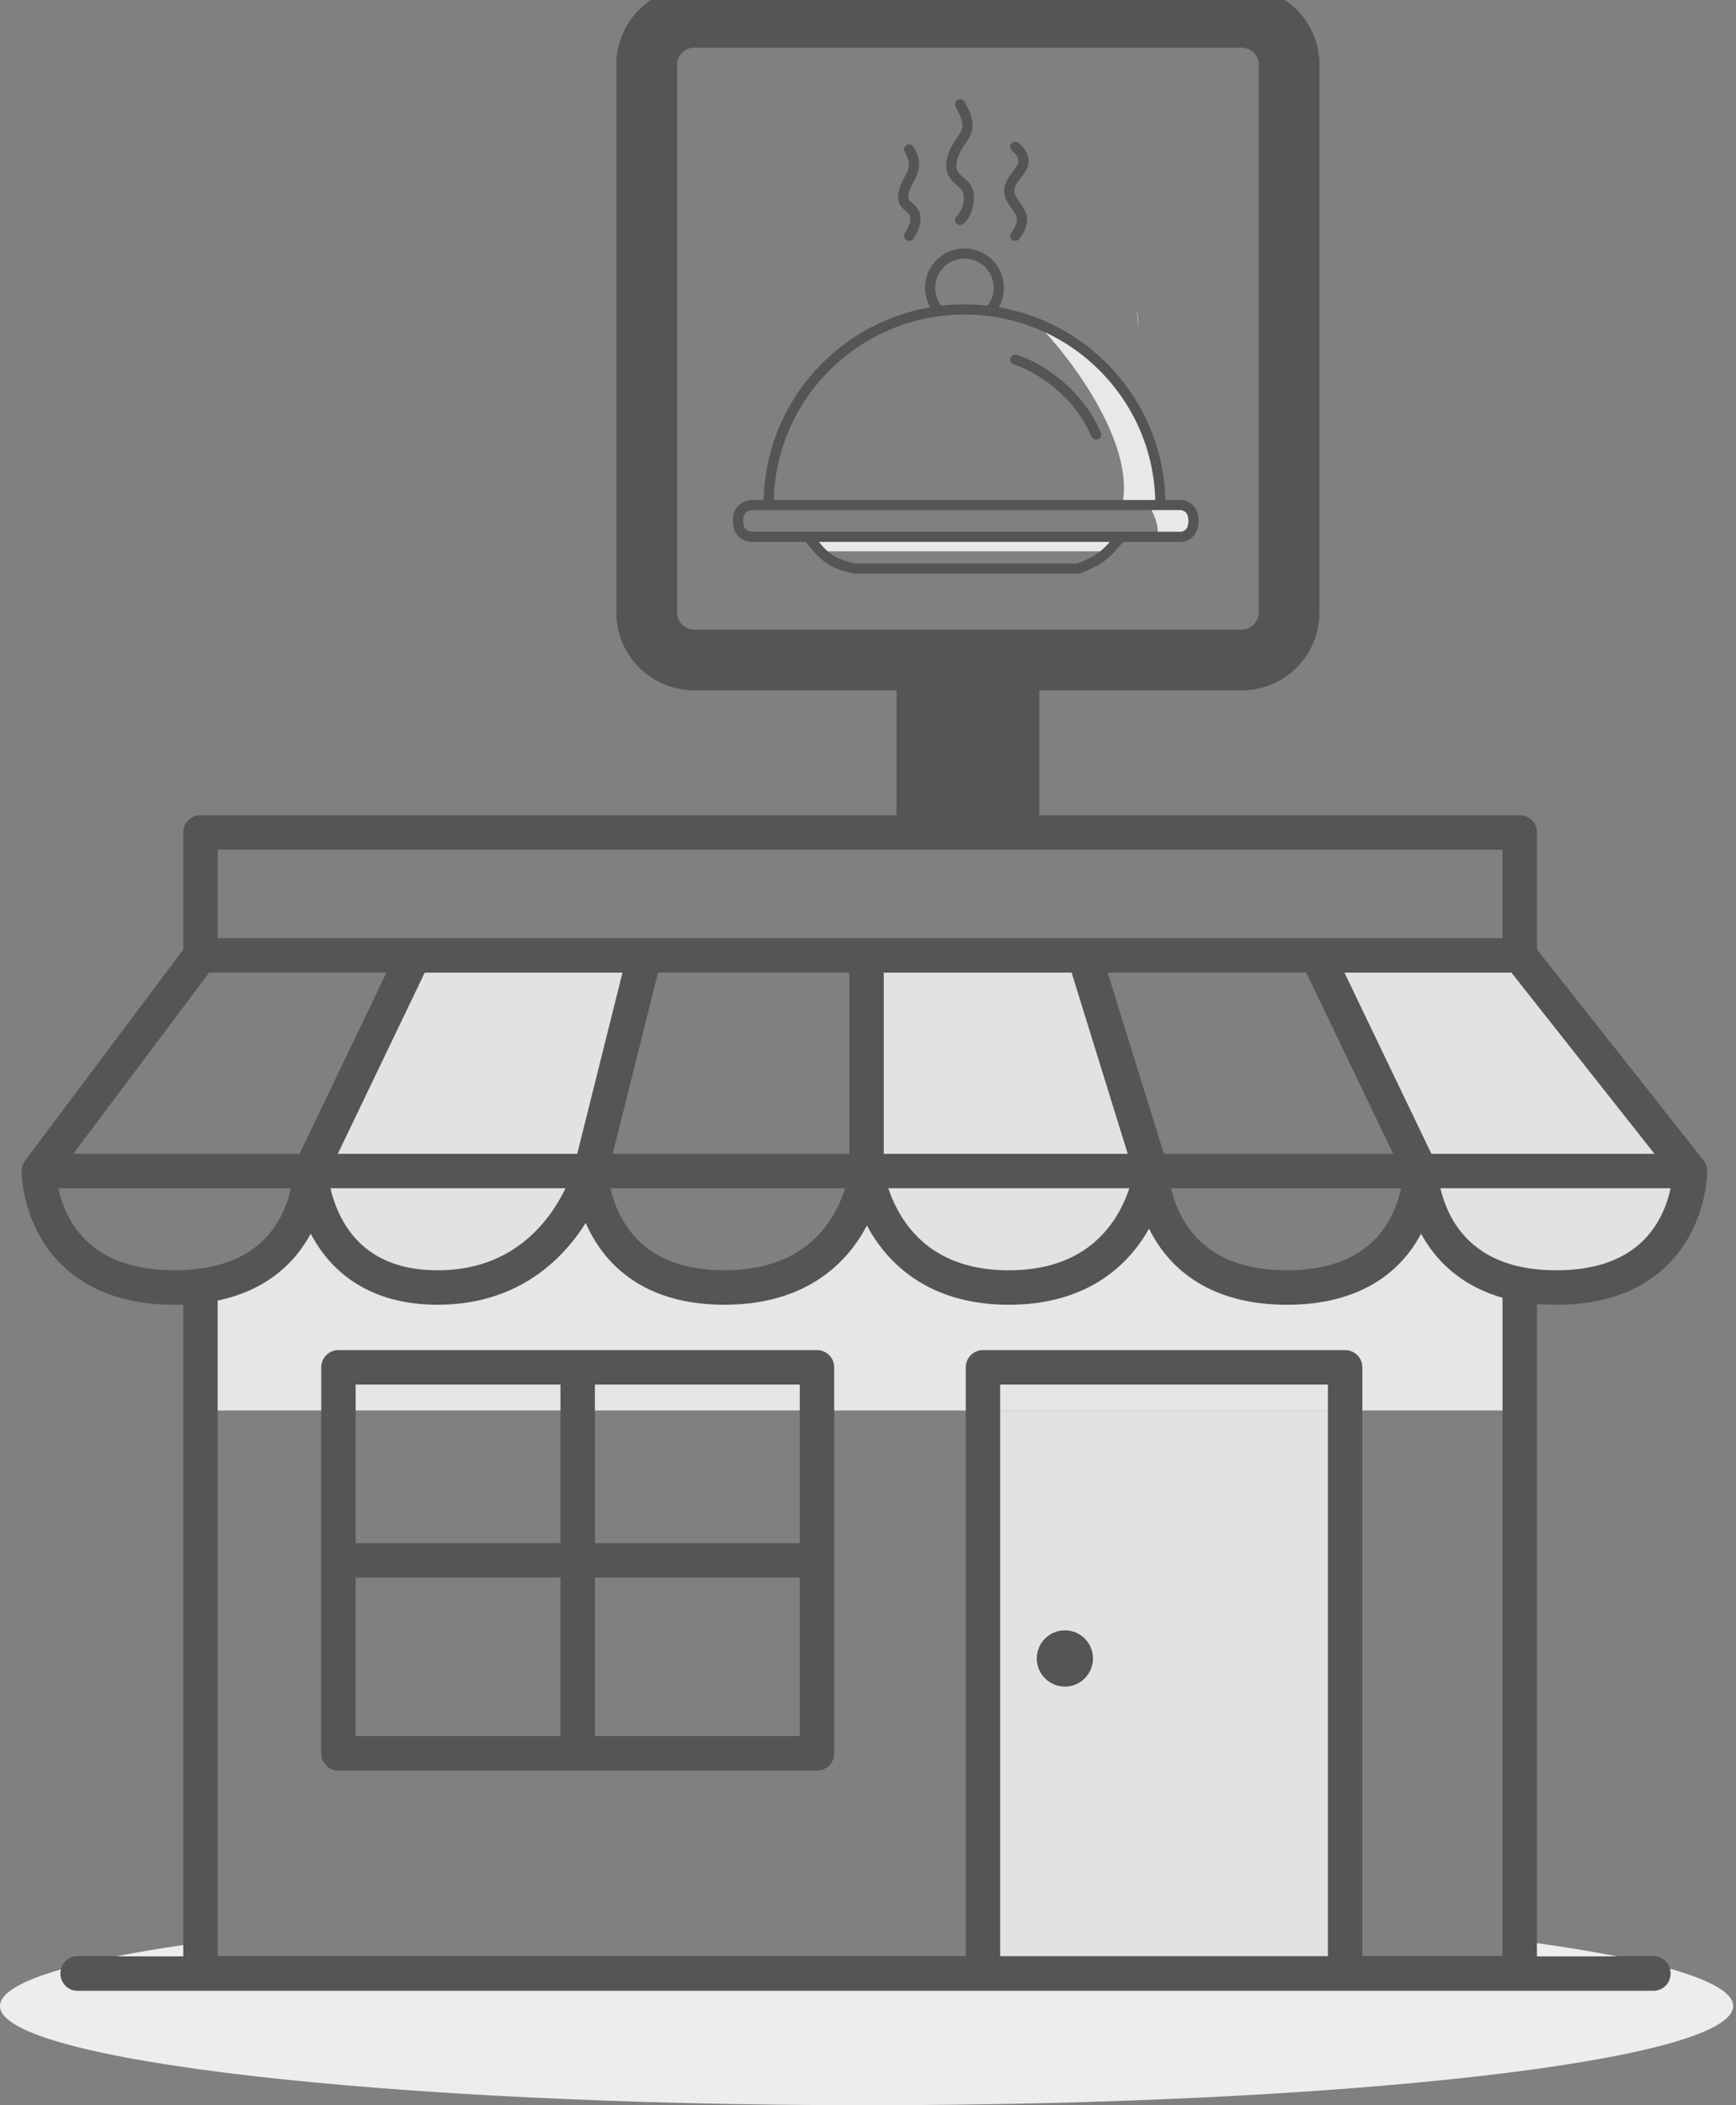
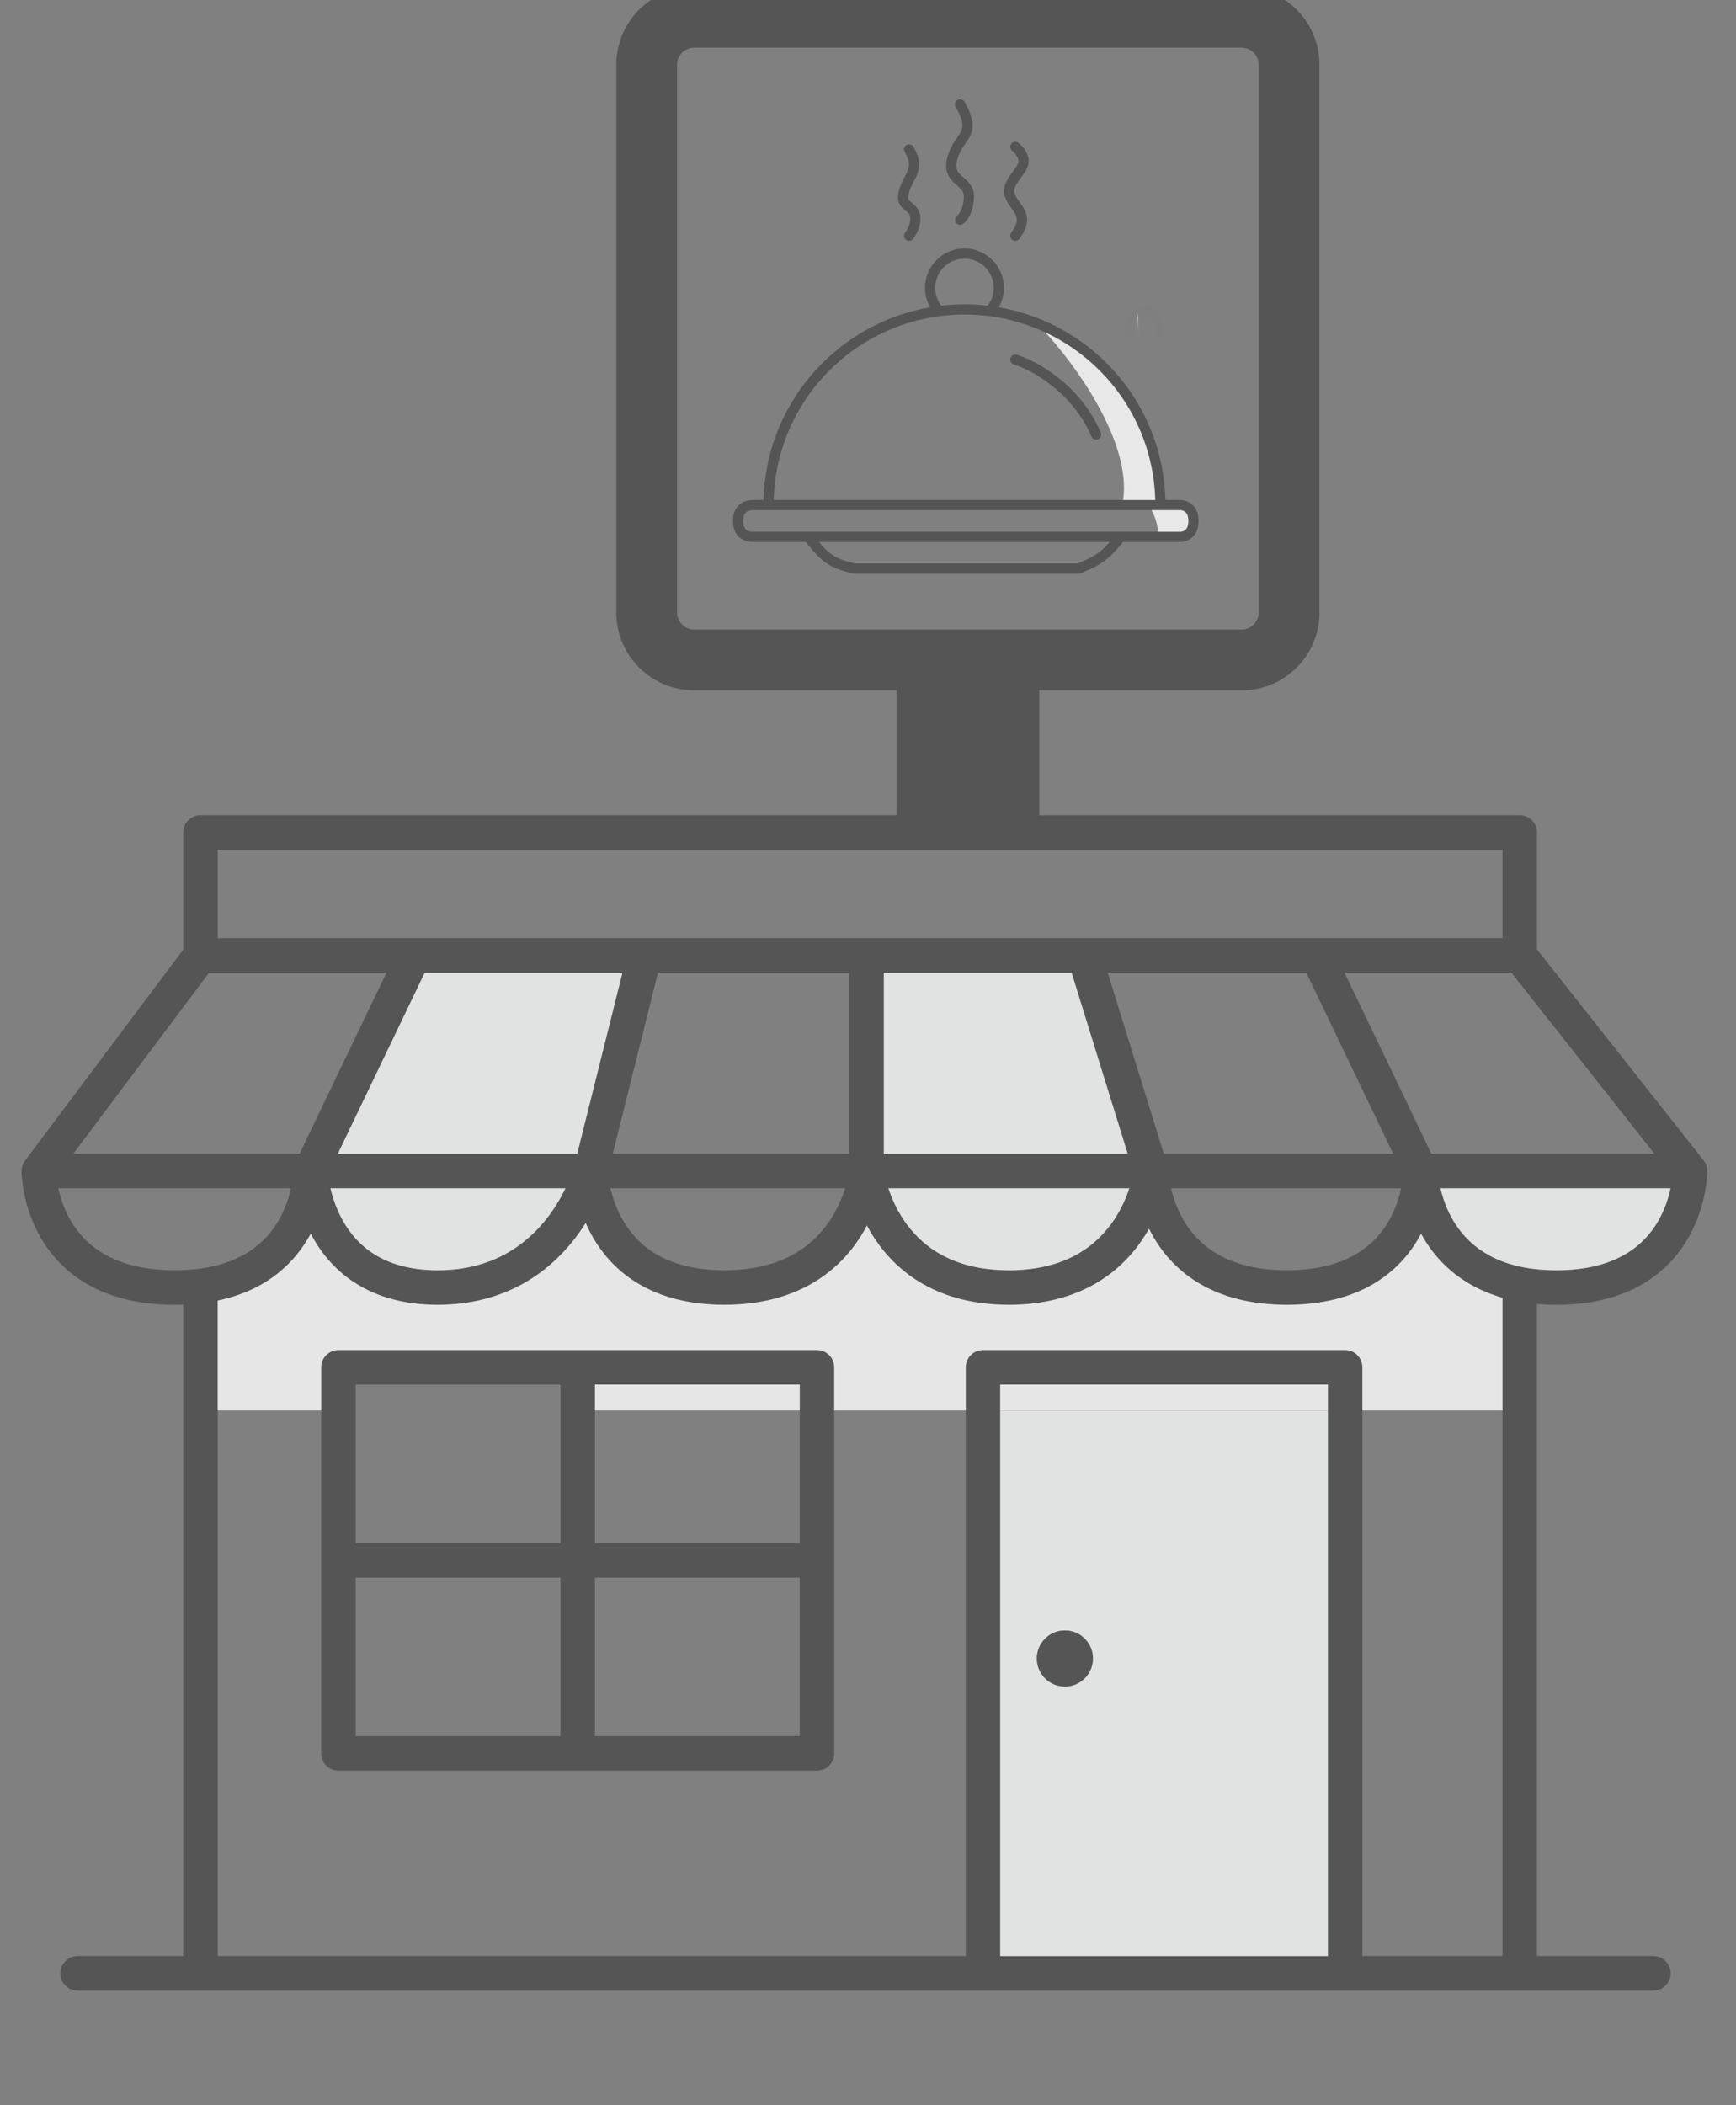
<svg xmlns="http://www.w3.org/2000/svg" preserveAspectRatio="none" width="100%" height="100%" overflow="visible" style="display: block;" viewBox="0 0 66 80" fill="none">
  <rect x="0" y="0" width="66" height="80" fill="#808080" stroke="none" />
  <g id="Group 8">
    <g id="Vector 62 (Stroke)">
      <path fill-rule="evenodd" clip-rule="evenodd" d="M58.434 31.634C58.434 31.272 58.14 30.979 57.778 30.979H7.622C7.26 30.979 6.966 31.272 6.966 31.634V36.087L0.951 44.108C0.866 44.221 0.82 44.36 0.82 44.502V44.511C0.82 44.513 0.82 44.516 0.82 44.519C0.82 44.521 0.82 44.524 0.82 44.526C0.82 44.539 0.821 44.556 0.821 44.577C0.823 44.618 0.826 44.675 0.832 44.746C0.844 44.887 0.867 45.084 0.912 45.318C1.003 45.783 1.185 46.411 1.554 47.044C2.318 48.354 3.826 49.583 6.638 49.583C6.75 49.583 6.859 49.58 6.966 49.577V74.333H2.95C2.588 74.333 2.295 74.626 2.295 74.989C2.295 75.351 2.588 75.644 2.95 75.644H62.859C63.221 75.644 63.515 75.351 63.515 74.989C63.515 74.626 63.221 74.333 62.859 74.333H58.434V49.551C58.67 49.572 58.915 49.583 59.171 49.583C61.948 49.583 63.434 48.349 64.186 47.041C64.549 46.408 64.728 45.781 64.817 45.316C64.862 45.083 64.884 44.886 64.896 44.745C64.902 44.675 64.905 44.617 64.906 44.576C64.907 44.556 64.908 44.539 64.908 44.526C64.908 44.52 64.908 44.515 64.908 44.511V44.501C64.908 44.354 64.858 44.211 64.767 44.095L58.434 36.078V31.634ZM21.813 47.12C21.985 46.902 22.135 46.684 22.267 46.474C22.348 46.661 22.443 46.852 22.555 47.044C23.314 48.346 24.797 49.583 27.537 49.583C30.272 49.583 31.824 48.352 32.664 47.074C32.775 46.906 32.872 46.737 32.959 46.572C33.047 46.738 33.147 46.908 33.261 47.078C34.108 48.349 35.657 49.583 38.355 49.583C41.053 49.583 42.601 48.349 43.449 47.078C43.535 46.949 43.612 46.821 43.684 46.694C43.742 46.811 43.806 46.93 43.876 47.048C44.648 48.351 46.151 49.583 48.927 49.583C51.704 49.583 53.19 48.349 53.941 47.041C53.971 46.989 54 46.936 54.027 46.885C54.556 47.855 55.497 48.853 57.122 49.317V53.599V74.333H51.795V53.599V51.959C51.795 51.597 51.502 51.304 51.14 51.304H37.371C37.009 51.304 36.716 51.597 36.716 51.959V53.599V74.333H8.277V53.599V49.423C10.179 49.027 11.242 47.948 11.813 46.882C11.84 46.934 11.867 46.985 11.897 47.036C12.625 48.327 14.04 49.583 16.637 49.583C19.215 49.583 20.847 48.348 21.813 47.12ZM50.484 74.333H38.027V53.599V52.615H50.484V53.599V74.333ZM31.716 51.959C31.716 51.597 31.423 51.304 31.061 51.304H12.867C12.505 51.304 12.211 51.597 12.211 51.959V53.599V66.629C12.211 66.991 12.505 67.285 12.867 67.285H31.061C31.423 67.285 31.716 66.991 31.716 66.629V53.599V51.959ZM30.405 65.974H22.619V59.95H30.405V65.974ZM21.308 65.974H13.523V59.95H21.308V65.974ZM30.405 58.639H22.619V53.599V52.615H30.405V53.599V58.639ZM21.308 58.639H13.523V53.599V52.615H21.308V53.599V58.639ZM2.687 46.384C2.433 45.949 2.294 45.508 2.218 45.157H11.059C10.994 45.456 10.884 45.82 10.695 46.191C10.26 47.045 9.392 47.986 7.54 48.218C7.264 48.252 6.964 48.271 6.638 48.271C4.288 48.271 3.214 47.287 2.687 46.384ZM55.093 46.093C54.93 45.756 54.828 45.429 54.764 45.157H63.511C63.436 45.51 63.299 45.951 63.049 46.388C62.53 47.292 61.476 48.271 59.171 48.271C58.696 48.271 58.276 48.23 57.904 48.157C56.288 47.841 55.499 46.925 55.093 46.093ZM13.038 46.392C12.791 45.955 12.648 45.512 12.564 45.157H21.498C21.334 45.498 21.101 45.904 20.783 46.309C20.008 47.293 18.73 48.271 16.637 48.271C14.562 48.271 13.559 47.314 13.038 46.392ZM23.688 46.384C23.434 45.949 23.291 45.509 23.21 45.157H32.13C32.022 45.504 31.846 45.931 31.568 46.354C30.953 47.289 29.8 48.271 27.537 48.271C25.277 48.271 24.219 47.295 23.688 46.384ZM34.352 46.35C34.071 45.929 33.89 45.504 33.775 45.157H42.934C42.82 45.504 42.639 45.929 42.358 46.35C41.73 47.292 40.574 48.271 38.355 48.271C36.136 48.271 34.98 47.292 34.352 46.35ZM45.004 46.38C44.747 45.947 44.602 45.508 44.52 45.157H53.267C53.192 45.51 53.055 45.951 52.804 46.388C52.286 47.292 51.231 48.271 48.927 48.271C46.621 48.271 45.543 47.29 45.004 46.38ZM62.899 43.846H54.421L51.116 36.962H57.461L62.899 43.846ZM52.966 43.846H44.247L42.113 36.962H49.662L52.966 43.846ZM42.874 43.846H33.601V36.962H40.74L42.874 43.846ZM32.29 43.846H23.295L25.016 36.962H32.29V43.846ZM21.944 43.846H12.844L16.148 36.962H23.665L21.944 43.846ZM11.389 43.846H2.787L7.95 36.962H14.693L11.389 43.846ZM57.122 35.65H8.277V32.29H57.122V35.65Z" fill="#555555" />
      <path fill-rule="evenodd" clip-rule="evenodd" d="M21.944 43.846H12.844L16.148 36.962H23.665L21.944 43.846Z" fill="#E1E2E2" />
      <path fill-rule="evenodd" clip-rule="evenodd" d="M13.038 46.392C12.791 45.955 12.648 45.512 12.564 45.157H21.498C21.334 45.498 21.101 45.904 20.783 46.309C20.008 47.293 18.73 48.271 16.637 48.271C14.562 48.271 13.559 47.314 13.038 46.392Z" fill="#E1E2E2" />
      <path fill-rule="evenodd" clip-rule="evenodd" d="M42.874 43.846H33.601V36.962H40.74L42.874 43.846Z" fill="#E1E2E2" />
      <path fill-rule="evenodd" clip-rule="evenodd" d="M34.352 46.35C34.071 45.929 33.89 45.504 33.775 45.157H42.934C42.82 45.504 42.639 45.929 42.358 46.35C41.73 47.292 40.574 48.271 38.355 48.271C36.136 48.271 34.98 47.292 34.352 46.35Z" fill="#E1E2E2" />
-       <path fill-rule="evenodd" clip-rule="evenodd" d="M62.899 43.846H54.421L51.116 36.962H57.461L62.899 43.846Z" fill="#E1E2E2" />
      <path fill-rule="evenodd" clip-rule="evenodd" d="M55.093 46.093C54.93 45.756 54.828 45.429 54.764 45.157H63.511C63.436 45.51 63.299 45.951 63.049 46.388C62.53 47.292 61.476 48.271 59.171 48.271C58.696 48.271 58.276 48.23 57.904 48.157C56.288 47.841 55.499 46.925 55.093 46.093Z" fill="#E1E2E2" />
      <path fill-rule="evenodd" clip-rule="evenodd" d="M21.813 47.12C21.985 46.902 22.135 46.684 22.267 46.474C22.348 46.661 22.443 46.852 22.555 47.044C23.314 48.346 24.797 49.583 27.537 49.583C30.272 49.583 31.824 48.352 32.664 47.074C32.775 46.906 32.872 46.737 32.959 46.572C33.047 46.738 33.147 46.908 33.261 47.078C34.108 48.349 35.657 49.583 38.355 49.583C41.053 49.583 42.601 48.349 43.449 47.078C43.535 46.949 43.612 46.821 43.684 46.694C43.742 46.811 43.806 46.93 43.876 47.048C44.648 48.351 46.151 49.583 48.927 49.583C51.704 49.583 53.19 48.349 53.941 47.041C53.971 46.989 54 46.936 54.027 46.885C54.556 47.855 55.497 48.853 57.122 49.317V53.599H51.795V51.959C51.795 51.597 51.502 51.304 51.14 51.304H37.371C37.009 51.304 36.716 51.597 36.716 51.959V53.599H31.716V51.959C31.716 51.597 31.423 51.304 31.061 51.304H12.867C12.505 51.304 12.211 51.597 12.211 51.959V53.599H8.277V49.423C10.179 49.027 11.242 47.948 11.813 46.882C11.84 46.934 11.867 46.985 11.897 47.036C12.625 48.327 14.04 49.583 16.637 49.583C19.215 49.583 20.847 48.348 21.813 47.12Z" fill="#E6E6E6" />
      <path fill-rule="evenodd" clip-rule="evenodd" d="M30.405 52.615V53.599H22.619V52.615H30.405Z" fill="#E6E6E6" />
-       <path fill-rule="evenodd" clip-rule="evenodd" d="M21.308 52.615V53.599H13.523V52.615H21.308Z" fill="#E6E6E6" />
      <path fill-rule="evenodd" clip-rule="evenodd" d="M50.484 52.615V53.599H38.027V52.615H50.484Z" fill="#E6E6E6" />
-       <path fill-rule="evenodd" clip-rule="evenodd" d="M6.966 74.345V73.912C6.029 74.049 5.174 74.194 4.408 74.345H6.966ZM2.315 74.839C0.821 75.27 0 75.739 0 76.23C0 78.312 14.75 80 32.946 80C51.141 80 65.892 78.312 65.892 76.23C65.892 75.729 65.038 75.251 63.488 74.814C63.505 74.873 63.515 74.936 63.515 75.001C63.515 75.363 63.221 75.656 62.859 75.656H2.95C2.588 75.656 2.295 75.363 2.295 75.001C2.295 74.945 2.302 74.891 2.315 74.839ZM61.484 74.345C60.586 74.168 59.565 73.999 58.434 73.841V74.345H61.484Z" fill="#ECEEEE" />
      <path fill-rule="evenodd" clip-rule="evenodd" d="M38.027 74.333H50.484V53.599H38.027V74.333ZM40.486 64.089C41.074 64.089 41.551 63.612 41.551 63.023C41.551 62.435 41.074 61.958 40.486 61.958C39.897 61.958 39.42 62.435 39.42 63.023C39.42 63.612 39.897 64.089 40.486 64.089Z" fill="#E1E2E2" />
      <path d="M40.486 64.089C41.074 64.089 41.551 63.612 41.551 63.023C41.551 62.435 41.074 61.958 40.486 61.958C39.897 61.958 39.42 62.435 39.42 63.023C39.42 63.612 39.897 64.089 40.486 64.089Z" fill="#555555" />
    </g>
    <g id="Union">
      <path d="M47.27 0.001C48.598 0.035 49.664 1.122 49.664 2.459V23.339C49.631 24.646 48.577 25.7 47.27 25.733H39.011V31.471H34.585V25.733H26.39C25.053 25.733 23.965 24.667 23.932 23.339L23.931 23.275V2.459C23.931 1.101 25.032 1.98e-08 26.39 0H47.206L47.27 0.001ZM26.39 1.312C25.756 1.312 25.242 1.825 25.242 2.459V23.275C25.242 23.909 25.756 24.423 26.39 24.423H47.206C47.84 24.423 48.353 23.909 48.354 23.275V2.459C48.354 1.825 47.84 1.312 47.206 1.312H26.39Z" fill="#555555" />
      <path d="M47.27 0.001C48.598 0.035 49.664 1.122 49.664 2.459V23.339C49.631 24.646 48.577 25.7 47.27 25.733H39.011V31.471H34.585V25.733H26.39C25.053 25.733 23.965 24.667 23.932 23.339L23.931 23.275V2.459C23.931 1.101 25.032 1.98e-08 26.39 0H47.206L47.27 0.001ZM26.39 1.312C25.756 1.312 25.242 1.825 25.242 2.459V23.275C25.242 23.909 25.756 24.423 26.39 24.423H47.206C47.84 24.423 48.353 23.909 48.354 23.275V2.459C48.354 1.825 47.84 1.312 47.206 1.312H26.39Z" stroke="#555555" />
    </g>
    <g id="Union_2">
      <path d="M38.417 13.61C38.448 13.508 38.557 13.45 38.659 13.482C39.406 13.71 41.068 14.614 41.851 16.438C41.893 16.536 41.848 16.65 41.749 16.692C41.651 16.734 41.538 16.688 41.495 16.59C40.77 14.9 39.217 14.056 38.545 13.851C38.443 13.819 38.386 13.711 38.417 13.61Z" fill="#555555" />
      <path fill-rule="evenodd" clip-rule="evenodd" d="M36.667 9.442C37.017 9.442 37.34 9.562 37.595 9.763C37.943 10.037 38.167 10.462 38.167 10.939C38.167 11.207 38.096 11.459 37.972 11.677C41.081 12.211 43.547 14.619 44.162 17.695C44.246 18.118 44.296 18.555 44.307 19H44.89V19.18C44.89 19.006 44.89 19 44.89 19H44.892C44.893 19 44.894 19 44.895 19C44.897 19 44.9 19 44.903 19.001C44.91 19.001 44.918 19.001 44.928 19.002C44.947 19.004 44.974 19.007 45.005 19.014C45.066 19.027 45.149 19.052 45.234 19.105C45.416 19.218 45.567 19.433 45.567 19.797C45.567 20.16 45.416 20.375 45.234 20.489C45.149 20.541 45.066 20.567 45.005 20.58C44.974 20.586 44.947 20.59 44.928 20.591C44.918 20.592 44.91 20.593 44.903 20.593C44.9 20.593 44.897 20.593 44.895 20.593C44.894 20.593 44.893 20.593 44.892 20.593H44.89C44.89 20.593 44.89 20.585 44.89 20.4L44.89 20.593H42.7C42.463 20.873 42.232 21.165 41.829 21.424C41.683 21.518 41.489 21.61 41.338 21.675C41.262 21.709 41.194 21.737 41.145 21.756C41.12 21.766 41.1 21.774 41.087 21.779C41.08 21.782 41.074 21.784 41.07 21.785C41.069 21.786 41.067 21.787 41.066 21.787C41.066 21.787 41.065 21.787 41.065 21.787L41.064 21.788C41.043 21.796 41.02 21.8 40.996 21.8H32.484C32.47 21.8 32.456 21.798 32.442 21.795L32.441 21.795C32.441 21.795 32.441 21.795 32.44 21.795C32.439 21.795 32.437 21.794 32.435 21.794C32.432 21.793 32.426 21.792 32.419 21.79C32.404 21.787 32.384 21.782 32.359 21.776C32.308 21.763 32.238 21.745 32.158 21.722C32.003 21.678 31.8 21.612 31.645 21.532C31.154 21.279 30.894 20.907 30.634 20.593H28.617C28.615 20.593 28.614 20.593 28.612 20.593C28.605 20.594 28.596 20.594 28.586 20.593C28.565 20.593 28.536 20.591 28.502 20.587C28.435 20.578 28.342 20.557 28.248 20.509C28.151 20.459 28.053 20.381 27.979 20.259C27.906 20.137 27.865 19.984 27.865 19.797C27.865 19.609 27.906 19.456 27.979 19.335C28.053 19.213 28.151 19.134 28.248 19.085C28.342 19.036 28.435 19.016 28.502 19.007C28.536 19.002 28.565 19.001 28.586 19C28.596 19 28.605 19 28.612 19C28.614 19 28.616 19 28.617 19H29.028C29.039 18.555 29.088 18.118 29.173 17.695C29.787 14.619 32.254 12.211 35.363 11.677C35.239 11.459 35.168 11.207 35.168 10.939C35.168 10.462 35.392 10.037 35.739 9.763C35.995 9.562 36.317 9.442 36.667 9.442ZM31.135 20.593C31.241 20.722 31.345 20.841 31.468 20.949C31.57 21.037 31.684 21.118 31.823 21.189C31.942 21.251 32.114 21.308 32.265 21.351C32.339 21.372 32.404 21.389 32.451 21.401C32.474 21.406 32.493 21.411 32.505 21.414H40.96C40.971 21.409 40.985 21.404 41.001 21.398C41.047 21.379 41.111 21.353 41.184 21.321C41.331 21.257 41.501 21.176 41.619 21.1C41.696 21.05 41.765 21 41.829 20.949C41.968 20.837 42.081 20.72 42.191 20.593L31.135 20.593ZM28.604 19.386H28.604L28.605 19.386C28.605 19.386 28.604 19.386 28.604 19.386C28.602 19.386 28.599 19.386 28.595 19.386C28.586 19.387 28.571 19.387 28.553 19.39C28.515 19.395 28.469 19.406 28.425 19.428C28.382 19.45 28.341 19.483 28.311 19.534C28.28 19.585 28.252 19.667 28.252 19.797C28.252 19.927 28.28 20.009 28.311 20.06C28.341 20.111 28.382 20.143 28.425 20.165C28.469 20.188 28.515 20.199 28.553 20.204C28.571 20.206 28.586 20.207 28.595 20.207C28.599 20.207 28.602 20.207 28.604 20.207C28.607 20.207 28.611 20.207 28.614 20.207H44.019H44.887C44.888 20.207 44.89 20.207 44.893 20.207C44.9 20.206 44.911 20.205 44.926 20.202C44.955 20.196 44.993 20.184 45.029 20.161C45.089 20.123 45.18 20.037 45.18 19.797C45.18 19.557 45.089 19.47 45.029 19.433C44.993 19.41 44.955 19.398 44.926 19.392C44.911 19.389 44.9 19.388 44.893 19.387C44.891 19.387 44.889 19.387 44.888 19.387H44.117C44.117 19.387 44.116 19.387 44.116 19.387H43.782H29.219C29.218 19.387 29.218 19.387 29.217 19.387H28.614C28.611 19.387 28.607 19.386 28.604 19.386ZM36.667 11.952C36.35 11.952 36.037 11.973 35.731 12.012C32.638 12.41 30.155 14.752 29.552 17.77C29.473 18.169 29.426 18.58 29.415 19H42.7H43.92C43.909 18.58 43.862 18.169 43.782 17.77C43.327 15.488 41.795 13.592 39.739 12.631C39.076 12.322 38.358 12.109 37.604 12.012C37.297 11.973 36.985 11.952 36.667 11.952ZM36.667 9.828C36.407 9.828 36.168 9.917 35.979 10.066C35.72 10.27 35.555 10.585 35.555 10.939C35.555 11.194 35.641 11.429 35.786 11.616C35.79 11.616 35.795 11.615 35.799 11.615C35.803 11.614 35.806 11.614 35.81 11.614C35.826 11.612 35.841 11.61 35.857 11.609C35.863 11.608 35.869 11.607 35.876 11.607C35.887 11.605 35.898 11.604 35.909 11.603C35.918 11.602 35.928 11.601 35.937 11.601C35.948 11.6 35.959 11.598 35.971 11.597C35.978 11.597 35.985 11.596 35.992 11.596C36.008 11.594 36.024 11.593 36.041 11.591C36.044 11.591 36.046 11.591 36.049 11.591C36.067 11.589 36.085 11.588 36.103 11.587C36.105 11.586 36.107 11.586 36.109 11.586C36.17 11.582 36.23 11.578 36.291 11.575C36.295 11.575 36.298 11.575 36.301 11.575C36.316 11.574 36.332 11.573 36.347 11.573C36.354 11.572 36.361 11.572 36.368 11.572C36.382 11.571 36.397 11.571 36.411 11.57C36.415 11.57 36.419 11.57 36.423 11.57C36.462 11.569 36.501 11.568 36.54 11.567C36.541 11.567 36.542 11.567 36.543 11.567C36.56 11.567 36.577 11.567 36.593 11.566C36.598 11.566 36.603 11.566 36.608 11.566C36.628 11.566 36.648 11.566 36.667 11.566C36.687 11.566 36.707 11.566 36.727 11.566C36.731 11.566 36.736 11.566 36.741 11.566C36.758 11.567 36.775 11.567 36.791 11.567C36.792 11.567 36.794 11.567 36.794 11.567C36.834 11.568 36.873 11.569 36.912 11.57C36.916 11.57 36.919 11.57 36.923 11.57C36.938 11.571 36.952 11.571 36.967 11.572C36.974 11.572 36.981 11.572 36.988 11.573C37.003 11.573 37.018 11.574 37.033 11.575C37.037 11.575 37.04 11.575 37.043 11.575C37.104 11.578 37.165 11.582 37.225 11.586C37.228 11.586 37.231 11.587 37.234 11.587C37.251 11.588 37.268 11.589 37.285 11.591C37.288 11.591 37.292 11.591 37.296 11.592C37.311 11.593 37.327 11.594 37.342 11.595C37.35 11.596 37.358 11.597 37.365 11.598C37.376 11.598 37.386 11.6 37.397 11.601C37.407 11.601 37.417 11.602 37.427 11.603C37.437 11.604 37.447 11.605 37.457 11.607C37.464 11.607 37.471 11.608 37.478 11.609C37.493 11.61 37.508 11.612 37.523 11.614C37.527 11.614 37.532 11.614 37.537 11.615C37.541 11.616 37.544 11.616 37.548 11.616C37.694 11.429 37.78 11.194 37.78 10.939C37.78 10.585 37.614 10.27 37.356 10.066C37.166 9.917 36.928 9.828 36.667 9.828Z" fill="#555555" />
      <path d="M38.448 5.463C38.513 5.378 38.635 5.362 38.719 5.427C38.805 5.492 38.921 5.608 39.003 5.754C39.086 5.901 39.148 6.102 39.076 6.317C39.036 6.437 38.964 6.547 38.896 6.642C38.821 6.746 38.757 6.825 38.694 6.921C38.573 7.103 38.528 7.242 38.588 7.391C38.627 7.488 38.686 7.574 38.759 7.676C38.827 7.771 38.914 7.885 38.972 8.014C39.033 8.15 39.066 8.306 39.035 8.49C39.004 8.669 38.914 8.859 38.758 9.073C38.696 9.159 38.575 9.178 38.488 9.116C38.402 9.053 38.383 8.932 38.446 8.846C38.58 8.661 38.636 8.526 38.653 8.425C38.67 8.329 38.654 8.251 38.619 8.173C38.581 8.087 38.522 8.008 38.445 7.901C38.373 7.801 38.287 7.68 38.229 7.535C38.095 7.201 38.232 6.918 38.371 6.708C38.438 6.607 38.524 6.497 38.581 6.417C38.645 6.327 38.688 6.256 38.709 6.195C38.733 6.121 38.718 6.036 38.666 5.943C38.614 5.851 38.536 5.773 38.484 5.734C38.4 5.669 38.383 5.548 38.448 5.463Z" fill="#555555" />
      <path d="M34.467 5.51C34.559 5.456 34.678 5.488 34.731 5.58C34.852 5.789 34.917 5.973 34.937 6.145C34.956 6.32 34.926 6.469 34.876 6.604C34.829 6.731 34.759 6.855 34.703 6.963C34.645 7.077 34.592 7.189 34.557 7.32C34.522 7.451 34.527 7.521 34.538 7.558C34.547 7.591 34.565 7.618 34.606 7.655C34.673 7.716 34.897 7.847 34.968 8.113C35.023 8.32 34.984 8.528 34.926 8.691C34.867 8.855 34.781 8.995 34.716 9.078C34.65 9.162 34.528 9.177 34.444 9.112C34.36 9.046 34.345 8.925 34.411 8.841C34.453 8.787 34.517 8.683 34.561 8.561C34.606 8.437 34.621 8.315 34.594 8.213C34.562 8.092 34.498 8.079 34.346 7.941C34.276 7.878 34.201 7.792 34.165 7.661C34.13 7.535 34.137 7.39 34.183 7.22C34.229 7.049 34.297 6.907 34.359 6.786C34.425 6.66 34.477 6.568 34.514 6.47C34.547 6.378 34.563 6.29 34.552 6.188C34.54 6.083 34.498 5.951 34.396 5.773C34.342 5.681 34.374 5.563 34.467 5.51Z" fill="#555555" />
      <path d="M36.401 3.796C36.494 3.743 36.612 3.774 36.666 3.866C36.843 4.172 36.938 4.418 36.967 4.632C36.996 4.854 36.951 5.028 36.872 5.184C36.802 5.323 36.691 5.468 36.613 5.589C36.528 5.72 36.448 5.867 36.395 6.065C36.342 6.26 36.356 6.378 36.386 6.458C36.417 6.541 36.475 6.608 36.562 6.686C36.721 6.829 37.03 7.032 37.03 7.463C37.03 8.037 36.781 8.391 36.611 8.513C36.524 8.575 36.403 8.555 36.341 8.468C36.279 8.381 36.299 8.261 36.386 8.199C36.44 8.16 36.643 7.931 36.643 7.463C36.643 7.243 36.518 7.167 36.303 6.973C36.202 6.882 36.088 6.765 36.024 6.594C35.958 6.42 35.953 6.216 36.021 5.965C36.088 5.716 36.19 5.531 36.288 5.379C36.394 5.215 36.468 5.126 36.527 5.01C36.576 4.913 36.601 4.816 36.583 4.682C36.564 4.54 36.496 4.345 36.331 4.06C36.277 3.967 36.309 3.849 36.401 3.796Z" fill="#555555" />
-       <path fill-rule="evenodd" clip-rule="evenodd" d="M31.135 20.593L42.191 20.593C42.081 20.72 41.968 20.837 41.829 20.949H31.468C31.345 20.841 31.241 20.722 31.135 20.593Z" fill="#E8E8E9" />
      <path fill-rule="evenodd" clip-rule="evenodd" d="M43.92 19H42.7C43.018 16.78 40.858 13.829 39.739 12.631C41.795 13.592 43.327 15.488 43.782 17.77C43.862 18.169 43.909 18.58 43.92 19Z" fill="#E8E8E9" />
-       <path fill-rule="evenodd" clip-rule="evenodd" d="M44.887 20.207H44.019C44.019 19.898 43.861 19.531 43.782 19.387H44.116C44.116 19.387 44.117 19.387 44.117 19.387H44.888C44.889 19.387 44.891 19.387 44.893 19.387C44.9 19.388 44.911 19.389 44.926 19.392C44.955 19.398 44.993 19.41 45.029 19.433C45.089 19.47 45.18 19.557 45.18 19.797C45.18 20.037 45.089 20.123 45.029 20.161C44.993 20.184 44.955 20.196 44.926 20.202C44.911 20.205 44.9 20.206 44.893 20.207C44.89 20.207 44.888 20.207 44.887 20.207Z" fill="#E8E8E9" />
+       <path fill-rule="evenodd" clip-rule="evenodd" d="M44.887 20.207H44.019C44.019 19.898 43.861 19.531 43.782 19.387H44.116C44.116 19.387 44.117 19.387 44.117 19.387C44.889 19.387 44.891 19.387 44.893 19.387C44.9 19.388 44.911 19.389 44.926 19.392C44.955 19.398 44.993 19.41 45.029 19.433C45.089 19.47 45.18 19.557 45.18 19.797C45.18 20.037 45.089 20.123 45.029 20.161C44.993 20.184 44.955 20.196 44.926 20.202C44.911 20.205 44.9 20.206 44.893 20.207C44.89 20.207 44.888 20.207 44.887 20.207Z" fill="#E8E8E9" />
    </g>
    <g id="Rectangle 4" opacity="0.7">
      <mask id="path-4-inside-1_875_1604" fill="white">
        <path fill-rule="evenodd" clip-rule="evenodd" d="M43.272 12.129C43.272 12.015 43.253 11.906 43.217 11.805C43.253 12.126 43.272 12.453 43.272 12.785V12.129Z" />
      </mask>
      <path fill-rule="evenodd" clip-rule="evenodd" d="M43.272 12.129C43.272 12.015 43.253 11.906 43.217 11.805C43.253 12.126 43.272 12.453 43.272 12.785V12.129Z" fill="#D9D9D9" />
      <path d="M43.217 11.805L44.161 11.475L42.224 11.917L43.217 11.805ZM43.272 12.129H44.272C44.272 11.901 44.233 11.681 44.161 11.475L43.217 11.805L42.273 12.135C42.273 12.134 42.273 12.132 42.272 12.131C42.272 12.13 42.272 12.129 42.272 12.129H43.272ZM43.217 11.805L42.224 11.917C42.255 12.2 42.272 12.49 42.272 12.785H43.272H44.272C44.272 12.415 44.251 12.051 44.211 11.693L43.217 11.805ZM43.272 12.785H44.272V12.129H43.272H42.272V12.785H43.272Z" fill="#555555" mask="url(#path-4-inside-1_875_1604)" />
    </g>
  </g>
</svg>